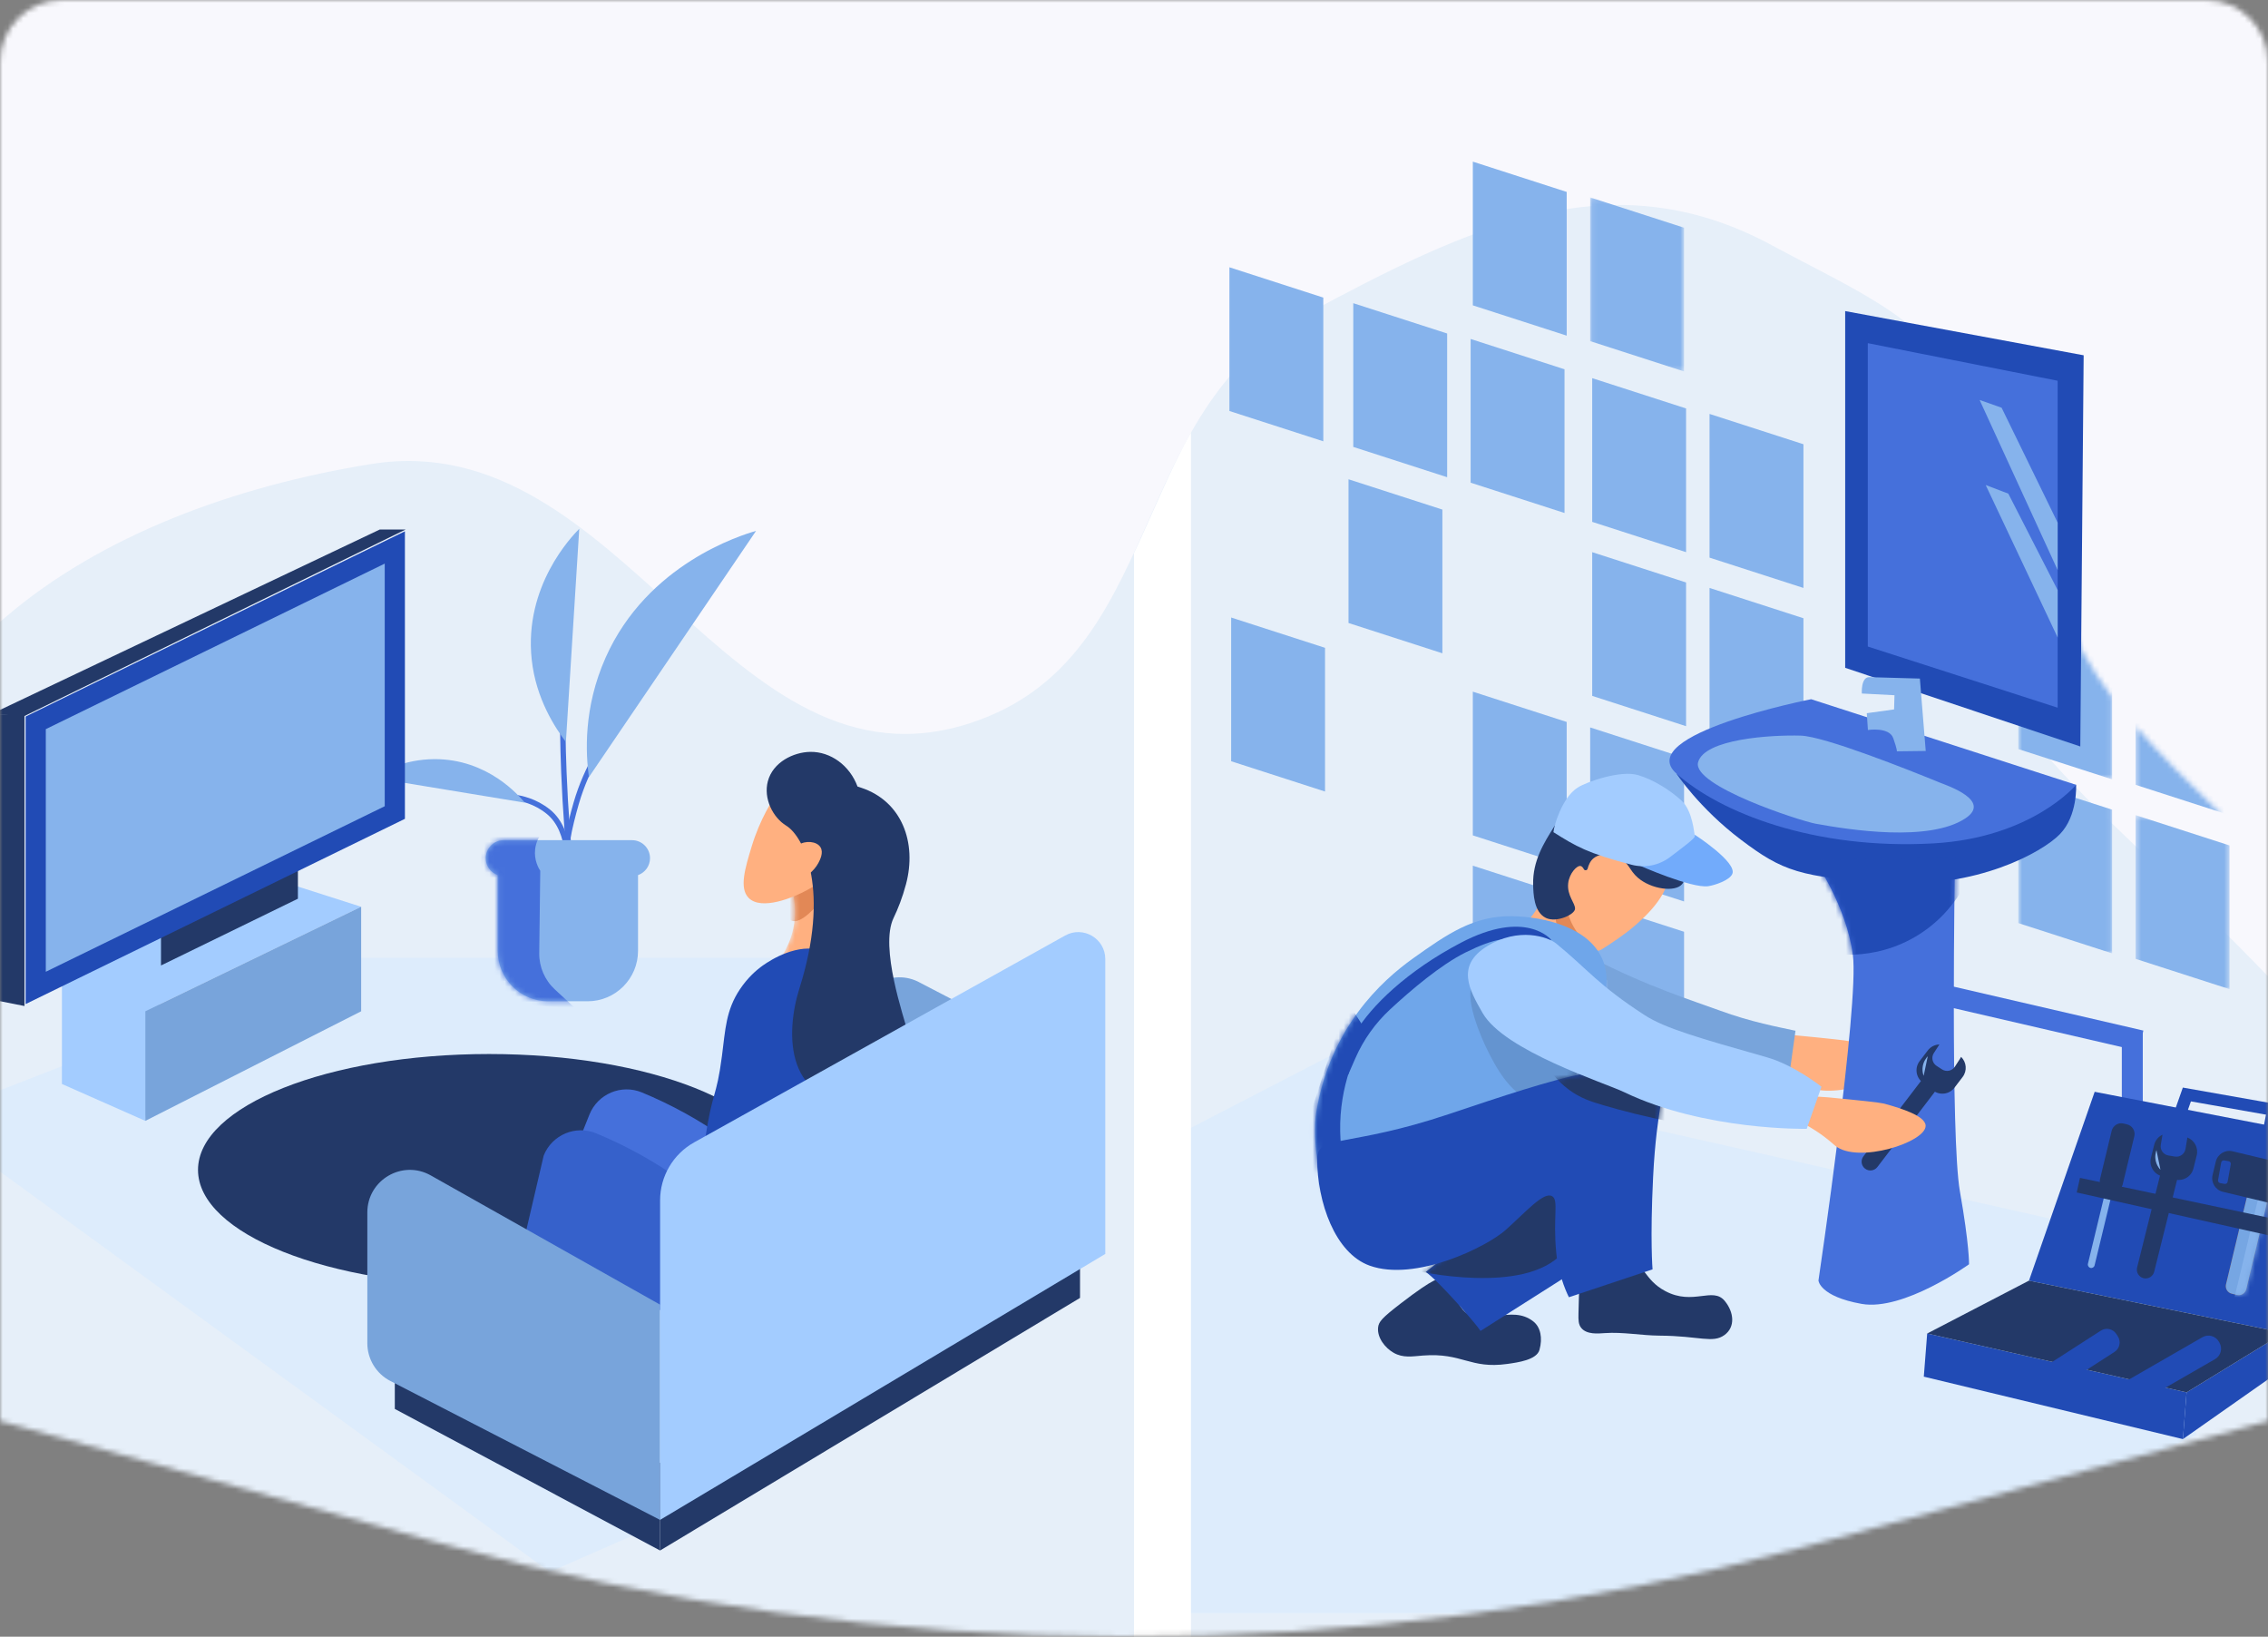
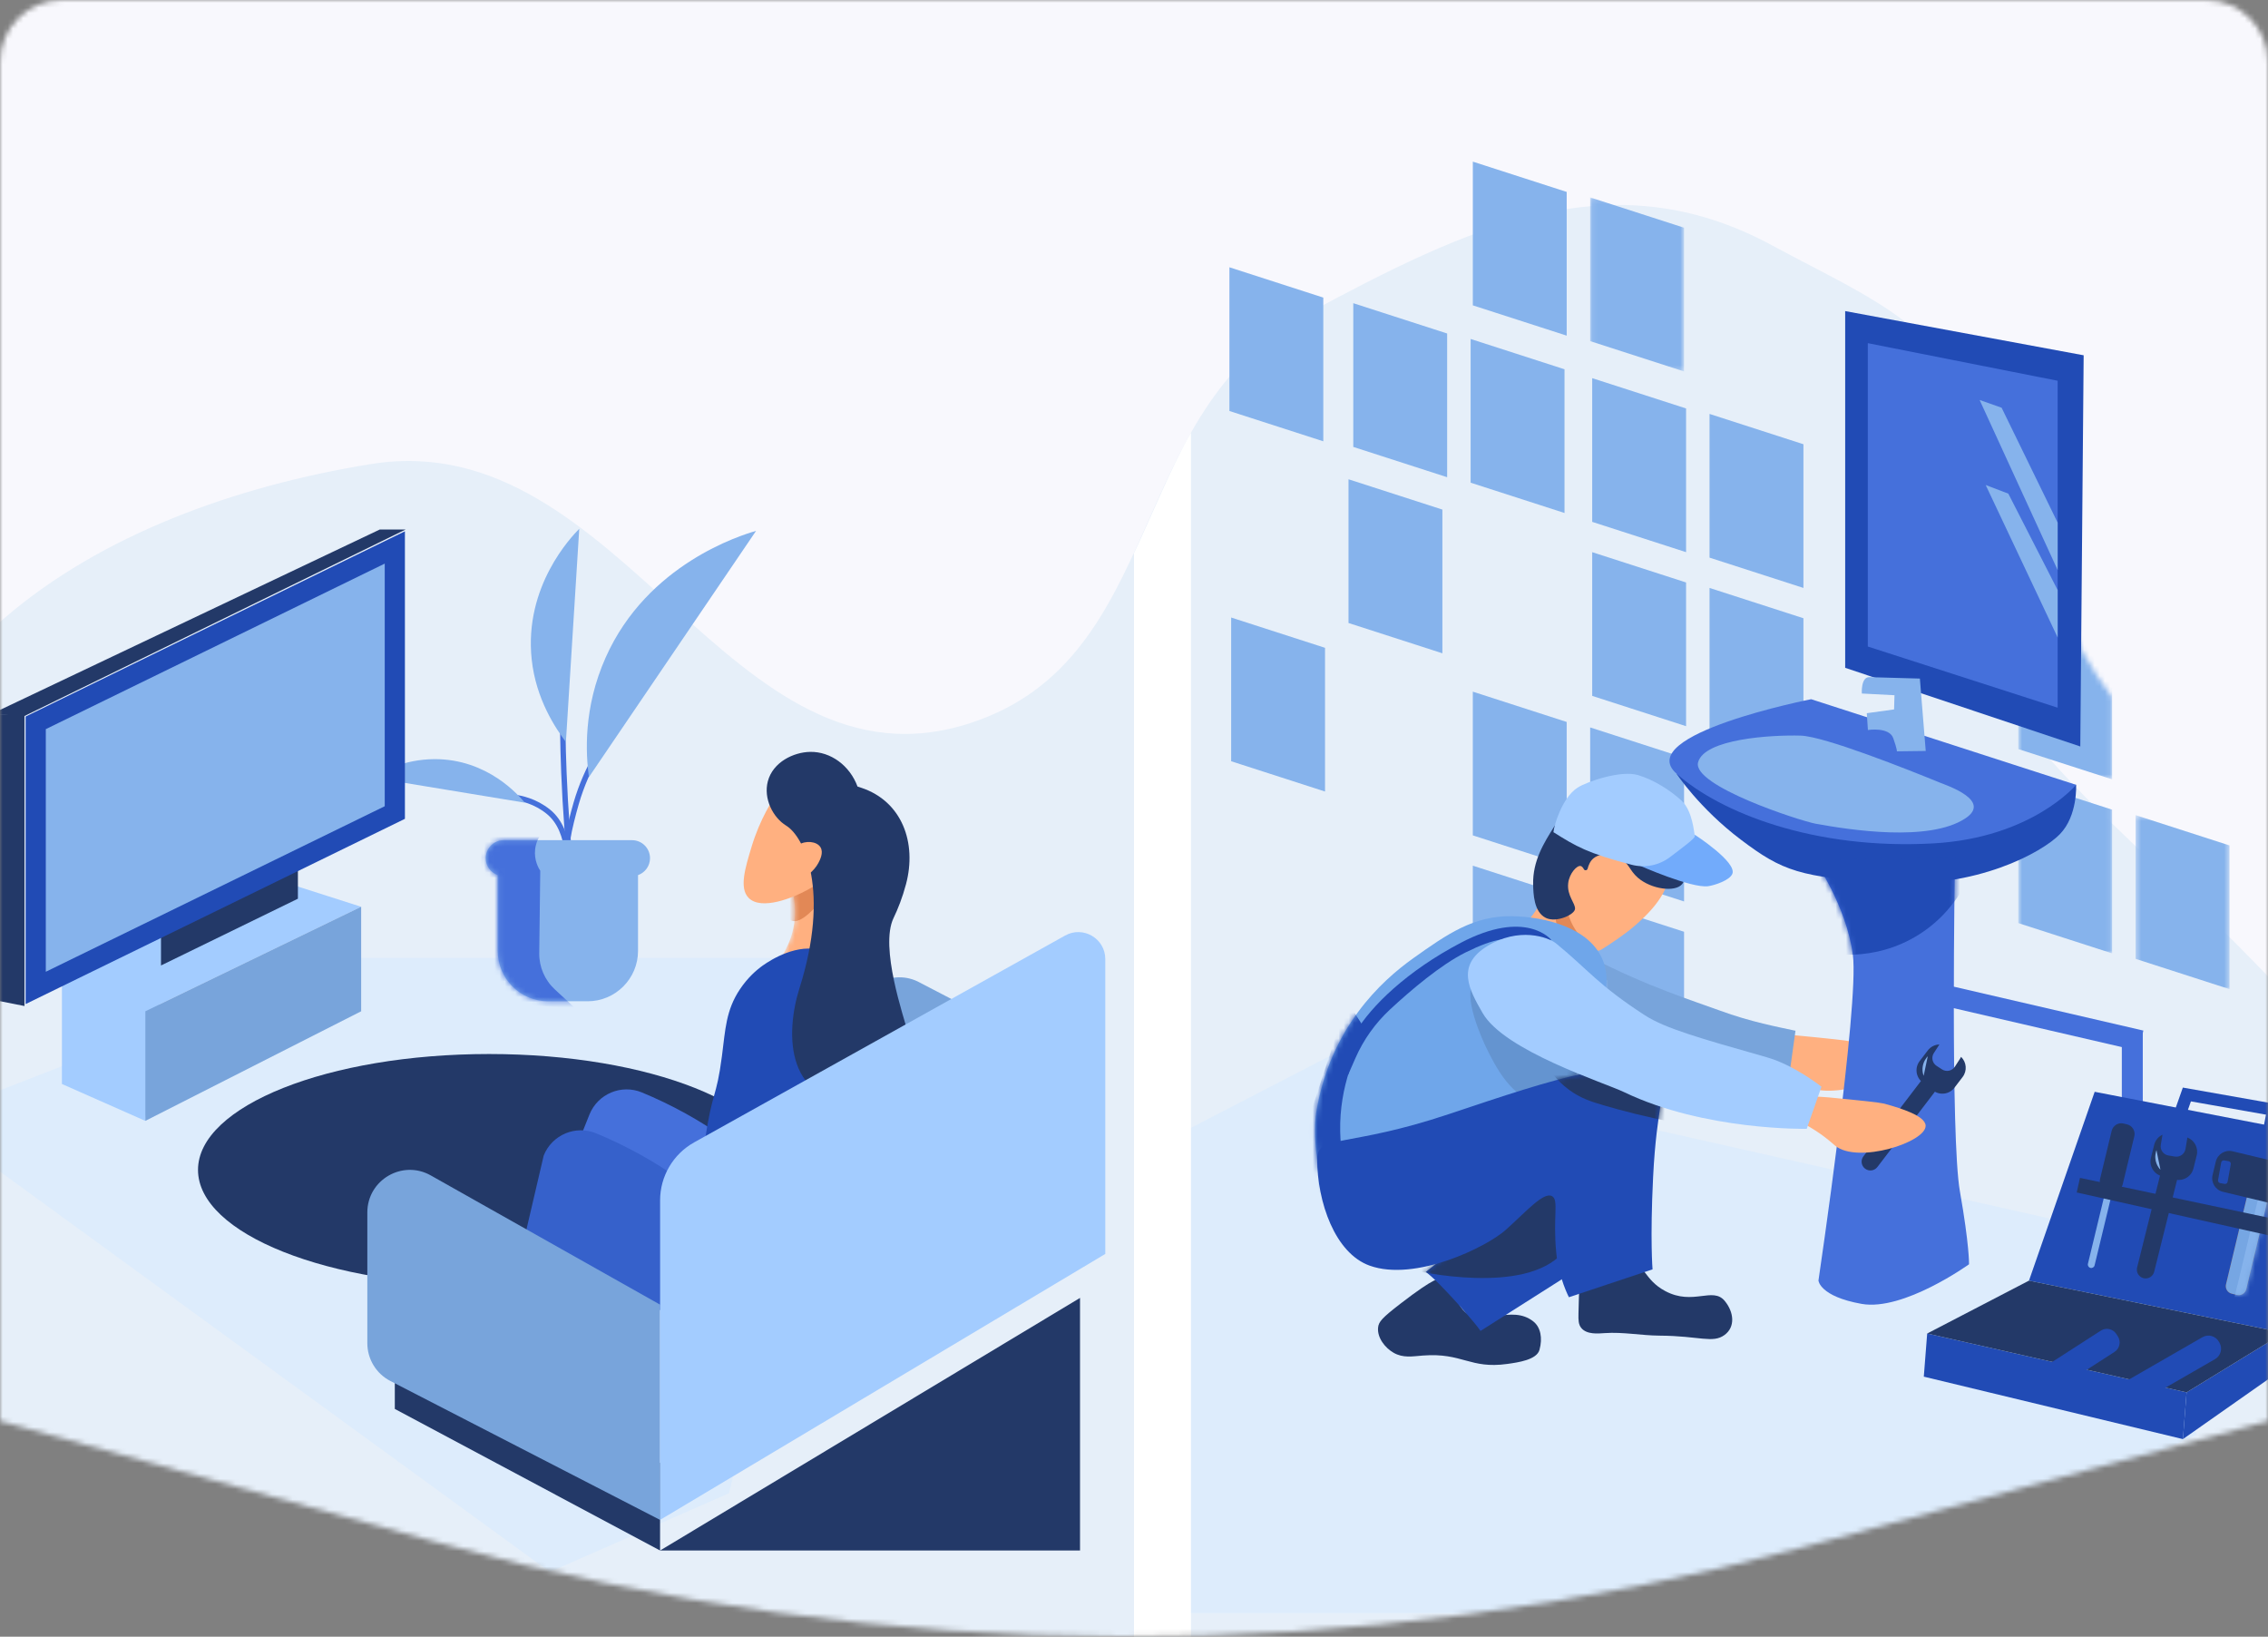
<svg xmlns="http://www.w3.org/2000/svg" width="438" height="316" viewBox="0 0 438 316" fill="none">
  <rect x="0" y="0" width="438" height="316" fill="#808080" stroke="none" />
  <mask id="mask0_1083_48554" style="mask-type:alpha" maskUnits="userSpaceOnUse" x="0" y="0" width="438" height="316">
    <path d="M0 12.016C0 5.38 5.373 0 12 0H426C432.627 0 438 5.38 438 12.016V274.372L348.737 298.584C262.174 322.064 170.898 321.798 84.473 297.814L0 274.372V12.016Z" fill="#F8F8FD" />
  </mask>
  <g mask="url(#mask0_1083_48554)">
    <path d="M0 0H438V274L348.737 298.18C262.174 321.628 170.898 321.362 84.473 297.411L0 274V0Z" fill="#F8F8FD" />
    <path fill-rule="evenodd" clip-rule="evenodd" d="M-25.519 186.157C-31.36 127.73 18.851 98.087 71.679 89.592C120.316 81.771 140.7 154.953 187.499 139.572C225.357 127.129 217.12 79.542 252.225 60.683C283.546 43.857 311.042 30.46 342.294 47.412C365.166 59.818 387.119 66.876 380.97 101.664C374.822 136.451 402.035 150.895 438.301 188.822C474.566 226.748 448.002 268.676 421.818 307.411C377.64 372.763 300.641 335.371 221.768 335.174C144.283 334.982 80.83 361.468 25.306 307.411C-11.479 271.596 -17.641 264.96 -25.519 186.157Z" fill="#E6EFF9" />
    <path fill-rule="evenodd" clip-rule="evenodd" d="M255.557 57.456L237.427 51.605V79.353L255.557 85.203V57.456Z" fill="#86B3EC" />
    <path fill-rule="evenodd" clip-rule="evenodd" d="M302.563 37.057L284.434 31.207V58.955L302.563 64.805V37.057Z" fill="#86B3EC" />
    <mask id="mask1_1083_48554" style="mask-type:alpha" maskUnits="userSpaceOnUse" x="307" y="38" width="19" height="34">
      <path fill-rule="evenodd" clip-rule="evenodd" d="M307.096 38.115H325.226V71.713H307.096V38.115Z" fill="white" />
    </mask>
    <g mask="url(#mask1_1083_48554)">
      <path fill-rule="evenodd" clip-rule="evenodd" d="M325.226 43.966L307.096 38.115V65.863L325.226 71.713V43.966Z" fill="#86B3EC" />
    </g>
    <mask id="mask2_1083_48554" style="mask-type:alpha" maskUnits="userSpaceOnUse" x="389" y="116" width="19" height="35">
      <path fill-rule="evenodd" clip-rule="evenodd" d="M398.497 116.875C400.376 123.126 403.594 128.894 407.899 134.633L407.9 150.473H389.77V116.875L398.497 116.875Z" fill="white" />
    </mask>
    <g mask="url(#mask2_1083_48554)">
      <path fill-rule="evenodd" clip-rule="evenodd" d="M407.899 122.726L389.77 116.875V144.623L407.899 150.473V122.726Z" fill="#86B3EC" />
    </g>
    <mask id="mask3_1083_48554" style="mask-type:alpha" maskUnits="userSpaceOnUse" x="389" y="150" width="19" height="35">
      <path fill-rule="evenodd" clip-rule="evenodd" d="M389.77 150.475H407.899V184.072H389.77V150.475Z" fill="white" />
    </mask>
    <g mask="url(#mask3_1083_48554)">
      <path fill-rule="evenodd" clip-rule="evenodd" d="M407.899 156.325L389.77 150.475V178.222L407.899 184.073V156.325Z" fill="#86B3EC" />
    </g>
    <mask id="mask4_1083_48554" style="mask-type:alpha" maskUnits="userSpaceOnUse" x="412" y="157" width="19" height="34">
      <path fill-rule="evenodd" clip-rule="evenodd" d="M429.136 157.379C429.608 157.833 430.084 158.289 430.564 158.749L430.565 190.979H412.435V157.38L429.136 157.379Z" fill="white" />
    </mask>
    <g mask="url(#mask4_1083_48554)">
      <path fill-rule="evenodd" clip-rule="evenodd" d="M430.565 163.231L412.435 157.381V185.128L430.565 190.979V163.231Z" fill="#86B3EC" />
    </g>
    <mask id="mask5_1083_48554" style="mask-type:alpha" maskUnits="userSpaceOnUse" x="412" y="140" width="18" height="18">
-       <path fill-rule="evenodd" clip-rule="evenodd" d="M412.435 140.238C417.168 145.715 422.807 151.299 429.136 157.379L412.435 157.381L412.435 140.238Z" fill="white" />
-     </mask>
+       </mask>
    <g mask="url(#mask5_1083_48554)">
      <path fill-rule="evenodd" clip-rule="evenodd" d="M430.565 129.634L412.435 123.783V151.531L430.565 157.381V129.634Z" fill="#86B3EC" />
    </g>
    <path fill-rule="evenodd" clip-rule="evenodd" d="M307.488 100.759L325.618 106.609V78.862L307.488 73.012V100.759Z" fill="#86B3EC" />
    <path fill-rule="evenodd" clip-rule="evenodd" d="M307.488 106.609V134.358L325.618 140.207V112.46L307.49 106.609H307.488Z" fill="#86B3EC" />
    <path fill-rule="evenodd" clip-rule="evenodd" d="M330.151 113.516V141.264L348.281 147.113V119.366L330.153 113.516H330.151Z" fill="#86B3EC" />
    <path fill-rule="evenodd" clip-rule="evenodd" d="M330.151 107.666L348.281 113.516V85.769L330.151 79.918V107.666Z" fill="#86B3EC" />
    <path fill-rule="evenodd" clip-rule="evenodd" d="M261.347 58.539V86.287L279.477 92.137V64.389L261.348 58.539H261.347Z" fill="#86B3EC" />
    <path fill-rule="evenodd" clip-rule="evenodd" d="M284.013 65.447V93.195L302.142 99.044V71.298L284.013 65.447Z" fill="#86B3EC" />
    <path fill-rule="evenodd" clip-rule="evenodd" d="M237.762 119.227V146.974L255.891 152.824V125.077L237.763 119.227H237.762Z" fill="#86B3EC" />
    <path fill-rule="evenodd" clip-rule="evenodd" d="M260.426 92.535V120.283L278.556 126.133V98.386L260.426 92.535Z" fill="#86B3EC" />
    <path fill-rule="evenodd" clip-rule="evenodd" d="M284.432 133.541V161.289L302.56 167.139H302.561V139.391L284.432 133.541Z" fill="#86B3EC" />
    <path fill-rule="evenodd" clip-rule="evenodd" d="M284.432 194.886L302.561 200.737V172.989L284.432 167.139V194.886Z" fill="#86B3EC" />
    <path fill-rule="evenodd" clip-rule="evenodd" d="M307.099 201.794L325.229 207.644V179.897L307.099 174.047V201.794Z" fill="#86B3EC" />
    <path fill-rule="evenodd" clip-rule="evenodd" d="M307.099 140.449V168.197L325.229 174.047V146.3L307.099 140.449Z" fill="#86B3EC" />
    <path fill-rule="evenodd" clip-rule="evenodd" d="M401.75 144.125L356.344 128.938V60.062L402.4 68.597L401.75 144.125Z" fill="#214BB5" />
    <path fill-rule="evenodd" clip-rule="evenodd" d="M397.379 136.637L360.712 124.827V66.256L397.379 73.513V136.637Z" fill="#4570DB" />
    <path fill-rule="evenodd" clip-rule="evenodd" d="M386.555 78.72L397.379 100.912V110.065L382.306 77.223L386.555 78.72Z" fill="#86B3EC" />
    <path fill-rule="evenodd" clip-rule="evenodd" d="M387.851 95.309L397.38 113.931V123.083L383.479 93.643L387.851 95.309Z" fill="#86B3EC" />
    <path fill-rule="evenodd" clip-rule="evenodd" d="M65.69 184.932L-14.051 215.978L106.194 303.493L140.791 288.304L165.496 184.932H65.69Z" fill="#DDECFC" />
    <path d="M99.257 153.936C100.62 154.109 103.346 154.655 105.901 156.722C110.605 160.526 109.649 168.667 109.667 169.583" stroke="#4570DB" stroke-width="1.045" />
    <path d="M110.403 169.583C109.716 163.188 109.189 156.389 108.903 149.22C108.677 143.558 108.617 138.122 108.689 132.93" stroke="#4570DB" stroke-width="1.045" />
    <path d="M115.118 146.008C113.768 148.385 112.331 151.443 111.26 155.144C110.684 157.137 109.917 160.127 109.668 161.814" stroke="#4570DB" stroke-width="1.045" />
    <path fill-rule="evenodd" clip-rule="evenodd" d="M125.533 165.695C125.533 163.773 123.975 162.215 122.052 162.215H97.288C95.366 162.215 93.808 163.773 93.808 165.695C93.808 167.206 94.776 168.479 96.12 168.96V183.573C96.12 188.957 100.485 193.321 105.868 193.321H113.472C118.855 193.321 123.219 188.957 123.219 183.573V168.96C124.564 168.479 125.533 167.206 125.533 165.695" fill="#86B3EC" />
    <path fill-rule="evenodd" clip-rule="evenodd" d="M71.799 150.106C73.845 148.852 78.149 146.613 83.818 146.569C94.252 146.488 100.359 153.781 101.346 154.973" fill="#86B3EC" />
    <path fill-rule="evenodd" clip-rule="evenodd" d="M113.733 150.034C113.13 145.579 112.594 136.746 116.974 126.927C125.033 108.854 143.134 103.324 146.014 102.496" fill="#86B3EC" />
    <path fill-rule="evenodd" clip-rule="evenodd" d="M109.287 143.259C107.314 140.647 103.499 134.996 102.681 127.316C101.174 113.182 110.383 103.591 111.866 102.098" fill="#86B3EC" />
    <mask id="mask6_1083_48554" style="mask-type:alpha" maskUnits="userSpaceOnUse" x="93" y="162" width="33" height="32">
      <path fill-rule="evenodd" clip-rule="evenodd" d="M97.284 162.213C95.361 162.213 93.804 163.771 93.804 165.693V165.693C93.804 167.204 94.772 168.477 96.117 168.958V168.958V183.57C96.117 188.954 100.481 193.318 105.865 193.318V193.318H113.468C118.852 193.318 123.216 188.954 123.216 183.57V183.57V168.958C124.56 168.477 125.529 167.204 125.529 165.693V165.693C125.529 163.771 123.97 162.213 122.048 162.213V162.213H97.284Z" fill="white" />
    </mask>
    <g mask="url(#mask6_1083_48554)">
      <path fill-rule="evenodd" clip-rule="evenodd" d="M104.501 161.02C104.148 161.509 103.506 162.54 103.344 163.995C103.111 166.09 104.03 167.651 104.336 168.126L104.139 184.027C104.106 186.685 105.202 189.232 107.155 191.035L111.11 194.688L91.984 193.32L93.099 160.359L104.501 161.02Z" fill="#4570DB" />
    </g>
    <path fill-rule="evenodd" clip-rule="evenodd" d="M256.703 203.938L224.45 220.621L228.525 311.432H348.281L424.242 276.997L409.767 238.403L256.706 203.938H256.703Z" fill="#DDECFC" />
    <path fill-rule="evenodd" clip-rule="evenodd" d="M340.81 204.351C342.043 204.933 343.872 205.9 345.89 207.399C347.116 208.309 347.774 208.942 348.126 209.228C352.508 212.799 365.69 208.567 365.603 205.367C365.55 203.421 360.595 201.975 358.287 201.302C357.033 200.936 356.396 200.864 350.768 200.286C344.855 199.679 341.881 199.397 341.013 200.489C340.616 200.989 340.133 202.041 340.81 204.351" fill="#FFB080" />
    <path fill-rule="evenodd" clip-rule="evenodd" d="M307.089 184.771C318.144 190.504 327.23 193.302 332.084 195.092C338.143 197.326 343.564 198.315 346.749 199.01L345.311 209.33L313.655 199.227L307.089 184.771Z" fill="#78A4DB" />
    <mask id="mask7_1083_48554" style="mask-type:alpha" maskUnits="userSpaceOnUse" x="275" y="189" width="17" height="25">
      <path fill-rule="evenodd" clip-rule="evenodd" d="M275.431 189.221H291.086V213.181H275.431V189.221Z" fill="white" />
    </mask>
    <g mask="url(#mask7_1083_48554)">
      <path fill-rule="evenodd" clip-rule="evenodd" d="M275.431 213.182H291.086V189.221H275.431V213.182Z" fill="#86B3EC" />
    </g>
    <mask id="mask8_1083_48554" style="mask-type:alpha" maskUnits="userSpaceOnUse" x="294" y="189" width="17" height="25">
      <path fill-rule="evenodd" clip-rule="evenodd" d="M294.832 189.221H310.487V213.181H294.832V189.221Z" fill="white" />
    </mask>
    <g mask="url(#mask8_1083_48554)">
      <path fill-rule="evenodd" clip-rule="evenodd" d="M294.832 213.182H310.488V189.221H294.832V213.182Z" fill="#86B3EC" />
    </g>
    <path fill-rule="evenodd" clip-rule="evenodd" d="M200.701 201.706L177.741 189.763C172.265 186.678 165.494 190.635 165.494 196.921V222.155C165.494 225.232 167.213 228.05 169.948 229.458L200.701 243.266V201.706Z" fill="#78A4DB" />
    <path fill-rule="evenodd" clip-rule="evenodd" d="M28.072 216.414L11.959 209.288V184.934L31.093 190.747L28.072 216.414Z" fill="#A3CCFF" />
    <path fill-rule="evenodd" clip-rule="evenodd" d="M6.895 185.563L47.124 167.842L69.746 175.073L28.071 195.254L6.895 185.563Z" fill="#A3CCFF" />
    <path fill-rule="evenodd" clip-rule="evenodd" d="M57.532 173.516L31.092 186.407V166.527H57.532V173.516Z" fill="#233968" />
    <path fill-rule="evenodd" clip-rule="evenodd" d="M76.247 272.024L127.475 299.363V282.446L76.247 256.279V272.024Z" fill="#233968" />
-     <path fill-rule="evenodd" clip-rule="evenodd" d="M127.475 299.363L208.577 250.59V233.674L127.475 282.447V299.363Z" fill="#233968" />
+     <path fill-rule="evenodd" clip-rule="evenodd" d="M127.475 299.363L208.577 250.59V233.674V299.363Z" fill="#233968" />
    <path fill-rule="evenodd" clip-rule="evenodd" d="M150.658 225.873C150.658 238.229 125.493 248.245 94.449 248.245C63.406 248.245 38.24 238.229 38.24 225.873C38.24 213.518 63.406 203.502 94.449 203.502C125.493 203.502 150.658 213.518 150.658 225.873" fill="#233968" />
    <path fill-rule="evenodd" clip-rule="evenodd" d="M142.757 221.781C138.976 218.873 134.112 215.65 128.131 212.78C126.708 212.098 125.314 211.48 123.957 210.918C119.979 209.275 115.428 211.207 113.828 215.203L110.41 223.75L143.61 249.347L142.757 221.781Z" fill="#4570DB" />
    <path fill-rule="evenodd" clip-rule="evenodd" d="M133.931 229.678C130.15 226.769 125.286 223.546 119.305 220.677C117.882 219.994 116.489 219.376 115.131 218.815C111.153 217.171 106.601 219.103 105.003 223.099L101.584 237.736L134.784 257.243L133.931 229.678Z" fill="#3661CB" />
    <path fill-rule="evenodd" clip-rule="evenodd" d="M377.533 166.878C377.533 166.878 376.659 219.602 378.5 230.021C380.341 240.439 380.263 244.096 380.263 244.096C380.263 244.096 367.619 253.193 359.511 251.744C351.403 250.296 351.184 247.241 351.184 247.241C351.184 247.241 359.087 193.956 357.831 184.39C356.577 174.826 350.419 166.115 350.419 166.115L377.533 166.878Z" fill="#4570DB" />
    <path fill-rule="evenodd" clip-rule="evenodd" d="M400.944 151.529C400.944 151.529 401.274 157.483 397.82 161.045C394.366 164.607 381.67 171.567 364.626 170.477C347.583 169.388 344.262 168.209 336.201 162.121C328.14 156.035 323.755 149.355 323.755 149.355L400.944 151.529Z" fill="#214BB5" />
    <mask id="mask9_1083_48554" style="mask-type:alpha" maskUnits="userSpaceOnUse" x="350" y="166" width="31" height="86">
      <path fill-rule="evenodd" clip-rule="evenodd" d="M357.833 184.389C359.089 193.954 351.186 247.239 351.186 247.239V247.239C351.186 247.239 351.405 250.295 359.513 251.743V251.743C367.621 253.191 380.265 244.094 380.265 244.094V244.094C380.265 244.094 380.343 240.438 378.501 230.019V230.019C376.66 219.601 377.535 166.877 377.535 166.877V166.877L350.421 166.113C350.421 166.113 356.579 174.824 357.833 184.389V184.389Z" fill="white" />
    </mask>
    <g mask="url(#mask9_1083_48554)">
      <path fill-rule="evenodd" clip-rule="evenodd" d="M381.694 165.535C381.244 167.129 378.476 176.364 368.898 181.411C360.08 186.058 351.668 183.899 349.863 183.391L349.208 166.04L381.694 165.535Z" fill="#214BB5" />
    </g>
    <path fill-rule="evenodd" clip-rule="evenodd" d="M400.945 151.532L349.771 134.998C349.771 134.998 315.279 141.802 323.756 149.358C332.233 156.915 350.411 164.121 373.379 162.834C392.408 161.767 400.945 151.532 400.945 151.532" fill="#4570DB" />
    <path fill-rule="evenodd" clip-rule="evenodd" d="M374.669 151.116C368.538 148.609 352.345 142.158 347.744 142.029C342.032 141.868 329.125 142.66 327.934 147.188C326.742 151.716 347.622 158.481 350.619 159.032C357.155 160.232 372.547 162.622 379.537 158.017C384.78 154.563 375.89 151.616 374.669 151.116" fill="#86B3EC" />
    <path fill-rule="evenodd" clip-rule="evenodd" d="M371.901 144.994L370.769 131.013C370.769 131.013 362.696 130.786 361.021 130.739C359.345 130.692 359.56 133.899 359.56 133.899L365.866 134.229L365.789 136.971L360.52 137.7L360.733 140.945C360.733 140.945 364.846 140.299 365.633 142.531C366.418 144.764 366.331 145.063 366.331 145.063L371.901 144.994Z" fill="#86B3EC" />
    <mask id="mask10_1083_48554" style="mask-type:alpha" maskUnits="userSpaceOnUse" x="150" y="166" width="16" height="22">
      <path fill-rule="evenodd" clip-rule="evenodd" d="M153.639 169.954C152.493 172.151 153.833 173.423 153.482 177.402V177.402C152.985 183.041 149.881 185.19 150.845 186.433V186.433C152.24 188.23 160.914 186.539 164.104 180.505V180.505C166.713 175.573 165.534 167.974 161.564 166.504V166.504C161.056 166.317 160.504 166.229 159.933 166.229V166.229C157.517 166.229 154.766 167.795 153.639 169.954" fill="white" />
    </mask>
    <g mask="url(#mask10_1083_48554)">
      <path fill-rule="evenodd" clip-rule="evenodd" d="M153.639 169.954C152.493 172.151 153.833 173.423 153.482 177.402C152.985 183.041 149.881 185.19 150.845 186.432C152.24 188.229 160.914 186.539 164.105 180.505C166.713 175.572 165.534 167.974 161.564 166.504C158.91 165.521 155.032 167.284 153.639 169.954" fill="#FFB080" />
    </g>
    <mask id="mask11_1083_48554" style="mask-type:alpha" maskUnits="userSpaceOnUse" x="150" y="166" width="16" height="22">
      <path fill-rule="evenodd" clip-rule="evenodd" d="M153.639 169.954C152.493 172.151 153.833 173.423 153.482 177.402V177.402C152.985 183.041 149.881 185.19 150.845 186.433V186.433C152.24 188.23 160.914 186.539 164.104 180.505V180.505C166.713 175.573 165.534 167.974 161.564 166.504V166.504C161.056 166.317 160.504 166.229 159.933 166.229V166.229C157.517 166.229 154.766 167.795 153.639 169.954" fill="white" />
    </mask>
    <g mask="url(#mask11_1083_48554)">
      <path fill-rule="evenodd" clip-rule="evenodd" d="M152.82 177.735C154.694 178.597 157.889 174.706 158.403 174.081C159.429 172.832 160.95 170.979 160.377 169.95C159.565 168.492 154.387 168.406 152.376 171.361C150.891 173.541 151.348 177.059 152.82 177.735" fill="#E28856" />
    </g>
    <path fill-rule="evenodd" clip-rule="evenodd" d="M150.778 152.107C149.119 154.412 146.742 158.232 145.163 163.438C143.891 167.632 142.726 171.473 144.573 173.354C147.031 175.856 153.26 173.306 155.984 171.787C157.992 170.665 160.768 169.114 161.563 166.498C162.849 162.263 158.692 156.052 150.778 152.107" fill="#FFB080" />
    <path fill-rule="evenodd" clip-rule="evenodd" d="M156.992 183.168C152.209 182.775 147.575 186.206 146.909 186.71C146.153 187.284 144.446 188.678 142.892 191.007C140.186 195.064 140.09 198.744 139.421 203.903C138.34 212.233 137.59 210.35 136.106 220.403C134.804 229.23 134.181 233.699 135.576 236.442C139.367 243.893 159.162 252.12 160.628 252.187C182.187 253.177 176.206 241.873 175.57 232.841C175.465 231.358 174.975 230.003 174.266 221.665C173.015 206.942 172.318 199.46 168.83 193.526C166.793 190.06 163.035 183.665 156.992 183.168" fill="#214BB5" />
    <path fill-rule="evenodd" clip-rule="evenodd" d="M165.605 151.856C164.099 147.783 160.408 145.109 156.487 145.167C153.24 145.215 149.278 147.146 148.292 150.826C147.395 154.175 149.266 157.837 151.825 159.407C155.391 161.595 160.309 172.12 154.4 190.781C151.63 199.531 151.464 213.965 167.612 212.798C171.264 212.535 177.013 205.891 175.324 199.329C174.582 196.445 169.859 182.876 172.558 177.259C173.418 175.47 174.277 173.306 174.967 170.721C177.101 162.722 174.201 154.716 166.345 152.102L165.605 151.856Z" fill="#233968" />
    <path fill-rule="evenodd" clip-rule="evenodd" d="M154.243 163.123C155.492 162.254 157.72 162.388 158.454 163.58C159.102 164.63 158.331 166.081 158.046 166.619C157.194 168.224 155.261 169.833 154.139 169.343C152.714 168.721 152.194 164.549 154.243 163.123" fill="#FFB080" />
    <path fill-rule="evenodd" clip-rule="evenodd" d="M127.475 251.894L83.186 226.939C77.709 223.854 70.939 227.811 70.939 234.096V259.331C70.939 262.407 72.657 265.226 75.392 266.634L127.475 293.453V251.894Z" fill="#78A4DB" />
    <path fill-rule="evenodd" clip-rule="evenodd" d="M127.478 293.45L213.455 242.101V185.179C213.455 181.202 209.178 178.689 205.703 180.626L134.06 220.558C129.997 222.824 127.478 227.112 127.478 231.765V293.45Z" fill="#A3CCFF" />
    <path fill-rule="evenodd" clip-rule="evenodd" d="M76.249 156.877L6.897 190.74V139.56L76.249 105.697V156.877Z" fill="#86B3EC" />
    <path fill-rule="evenodd" clip-rule="evenodd" d="M76.249 156.877L6.897 190.74V139.56L76.249 105.697V156.877Z" stroke="#214BB5" stroke-width="3.897" />
    <path fill-rule="evenodd" clip-rule="evenodd" d="M-1.535 192.994L4.728 194.236V138.091L-1.605 137.83L-1.535 192.994Z" fill="#233968" />
    <path fill-rule="evenodd" clip-rule="evenodd" d="M-1.605 137.83L73.355 102.23H78.345L4.658 138.278L-1.605 137.83Z" fill="#233968" />
    <path fill-rule="evenodd" clip-rule="evenodd" d="M69.748 175.068L28.073 195.25V216.406L69.748 195.25V175.068Z" fill="#78A4DB" />
    <path fill-rule="evenodd" clip-rule="evenodd" d="M413.017 202.918L359.317 190.483L360.23 186.541L413.93 198.976L413.017 202.918Z" fill="#4570DB" />
    <path fill-rule="evenodd" clip-rule="evenodd" d="M409.77 215.015H413.816V199.062H409.77V215.015Z" fill="#4570DB" />
    <path fill-rule="evenodd" clip-rule="evenodd" d="M360.185 225.636V225.636C360.93 226.206 361.996 226.064 362.566 225.318L374.198 210.093C374.768 209.348 374.626 208.282 373.88 207.713C373.135 207.142 372.069 207.285 371.5 208.031L359.866 223.256C359.297 224.001 359.44 225.067 360.185 225.636" fill="#233968" />
    <path fill-rule="evenodd" clip-rule="evenodd" d="M374.545 201.658C374.536 201.671 374.525 201.681 374.516 201.694L373.468 203.318C372.931 204.147 373.17 205.255 374 205.792L375.057 206.475C375.888 207.011 376.996 206.773 377.532 205.943L378.58 204.321C378.637 204.233 378.681 204.141 378.72 204.048C379.786 205.067 379.938 206.746 379.022 207.944L377.446 210.007C376.463 211.294 374.623 211.539 373.336 210.556L371.274 208.98C369.987 207.998 369.741 206.157 370.725 204.87L372.3 202.808C372.859 202.078 373.693 201.684 374.545 201.658" fill="#233968" />
    <path fill-rule="evenodd" clip-rule="evenodd" d="M372.294 203.934C372.048 204.2 371.347 205.03 371.28 206.269C371.246 206.885 371.381 207.389 371.499 207.712" fill="#86B3EC" />
    <path fill-rule="evenodd" clip-rule="evenodd" d="M305.602 245.802C305.001 246.682 304.947 248.996 304.838 253.623C304.809 254.887 304.821 255.713 305.384 256.4C306.444 257.693 308.628 257.478 309.916 257.387C313.434 257.139 316.959 257.852 320.486 257.875C328.297 257.927 330.758 259.427 333.053 257.742C335.153 256.197 334.873 253.362 333.096 251.189C330.776 248.35 326.996 252.148 321.599 249.271C317.447 247.058 317.802 244.012 314.035 243.087C311.124 242.372 307.31 243.306 305.602 245.802" fill="#233968" />
    <path fill-rule="evenodd" clip-rule="evenodd" d="M278.876 246.813C278.173 246.615 277.078 246.601 270.476 251.691C266.879 254.464 266.257 255.199 266.141 256.297C265.932 258.279 267.498 260.242 269.121 261.175C270.985 262.245 272.776 261.872 274.812 261.717C282.439 261.136 283.861 264.345 291.07 263.343C293.163 263.052 296.769 262.55 297.303 260.633C297.948 258.316 297.504 256.237 296.132 255.145C291.867 251.75 286.251 256.331 282.887 253.254C280.646 251.204 280.672 247.319 278.876 246.813" fill="#233968" />
    <path fill-rule="evenodd" clip-rule="evenodd" d="M275.351 245.587C277.815 247.285 285.241 255.798 285.918 256.968L310.534 241.343L305.136 221.777L275.351 245.587Z" fill="#214BB5" />
    <path fill-rule="evenodd" clip-rule="evenodd" d="M289.425 182.324C291.572 181.169 292.936 180.54 295.55 177.232C296.547 175.97 297.321 174.731 297.923 173.6L306.574 177.944C306.574 177.944 301.012 186.728 301.154 189.201C301.17 189.465 300.294 189.036 300.065 189.057C298.143 189.225 289.425 182.324 289.425 182.324" fill="#FFB080" />
    <mask id="mask12_1083_48554" style="mask-type:alpha" maskUnits="userSpaceOnUse" x="289" y="173" width="18" height="17">
      <path fill-rule="evenodd" clip-rule="evenodd" d="M295.551 177.232C292.937 180.54 291.573 181.169 289.426 182.324V182.324C289.426 182.324 301.299 191.674 301.156 189.201V189.201C301.013 186.728 306.575 177.944 306.575 177.944V177.944L297.924 173.6C297.322 174.73 296.548 175.97 295.551 177.232" fill="white" />
    </mask>
    <g mask="url(#mask12_1083_48554)">
      <path fill-rule="evenodd" clip-rule="evenodd" d="M300.213 172.761C299.653 173.035 300.009 175.112 300.743 179.256C301.681 184.55 302.236 185.389 303.048 185.733C304.117 186.185 305.595 185.763 306.329 184.883C307.872 183.034 305.904 179.423 305.021 177.803C303.64 175.268 301.161 172.297 300.213 172.761" fill="#E28856" />
    </g>
    <path fill-rule="evenodd" clip-rule="evenodd" d="M302.721 175.419C302.953 178.597 305.747 181.66 307.267 183.105C307.824 183.634 308.665 183.715 309.314 183.306C310.846 182.343 313.685 180.489 315.619 178.814C317.712 176.999 323.379 172.087 322.39 166.476C321.77 162.959 318.663 159.9 315.297 159.051C307.479 157.079 298.805 167.171 300.087 172.066C300.314 172.933 302.469 171.979 302.721 175.419" fill="#FFB080" />
    <path fill-rule="evenodd" clip-rule="evenodd" d="M304.169 175.5C304.065 176.609 300.545 178.201 298.538 177.222C296.206 176.084 296.123 172.539 296.082 170.767C295.976 166.229 298.179 162.721 300.084 159.69C301.952 156.716 302.886 155.229 304.292 154.458C309.346 151.688 317.261 155.093 321.363 159.96C323.913 162.986 326.455 168.864 324.829 170.73C323.453 172.309 318.892 171.695 316.303 169.46C314.597 167.987 314.655 166.595 312.672 165.643C312.246 165.438 309.577 164.221 307.737 165.721C307.117 166.226 306.782 167.014 306.601 167.724C306.514 168.066 306.049 168.139 305.883 167.827C305.717 167.514 305.511 167.261 305.266 167.204C304.524 167.029 303.054 168.676 302.85 170.533C302.584 172.962 304.273 174.4 304.169 175.5" fill="#233968" />
    <path fill-rule="evenodd" clip-rule="evenodd" d="M292.014 176.894C284.643 176.774 279.533 180.305 272.911 185.023C266.679 189.463 256.94 198.445 254.214 214.656C253.35 219.794 254.652 231.252 258.685 233.189C261.475 234.529 259.295 230.324 263.969 227.296C281.814 215.734 286.347 220.209 296.892 211.037C298.938 209.256 313.459 195.706 309.612 185.573C307.139 179.059 298.248 176.994 292.014 176.894" fill="#6FA6EA" />
    <path fill-rule="evenodd" clip-rule="evenodd" d="M347.088 216.321C348.321 216.904 350.15 217.871 352.169 219.369C353.394 220.279 354.053 220.913 354.404 221.198C358.786 224.77 371.969 220.538 371.882 217.338C371.829 215.391 366.874 213.946 364.565 213.273C363.312 212.907 362.675 212.835 357.046 212.257C351.133 211.65 348.159 211.368 347.292 212.46C346.894 212.959 346.412 214.011 347.088 216.321" fill="#FFB080" />
    <path fill-rule="evenodd" clip-rule="evenodd" d="M299.558 181.442C299.558 181.442 294.724 175.404 282.109 182.028C271.756 187.464 264.793 194.216 261.734 199.385C258.674 204.554 260.347 207.525 260.347 207.525L261.749 204.323C263.315 200.744 265.606 197.533 268.471 194.878C272.402 191.234 278.221 186.268 283.073 183.871C288.695 181.094 291.744 180.659 294.589 182.028C297.434 183.397 299.558 181.442 299.558 181.442" fill="#214BB5" />
    <mask id="mask13_1083_48554" style="mask-type:alpha" maskUnits="userSpaceOnUse" x="253" y="176" width="58" height="58">
      <path fill-rule="evenodd" clip-rule="evenodd" d="M272.912 185.021C266.68 189.461 256.941 198.443 254.215 214.655V214.655C253.351 219.792 254.653 231.25 258.686 233.187V233.187C261.476 234.528 259.296 230.322 263.97 227.293V227.293C281.816 215.732 286.348 220.208 296.893 211.035V211.035C298.94 209.255 313.46 195.704 309.614 185.571V185.571C307.14 179.057 298.25 176.993 292.015 176.892V176.892C291.894 176.89 291.773 176.889 291.653 176.889V176.889C284.475 176.889 279.425 180.38 272.912 185.021V185.021Z" fill="white" />
    </mask>
    <g mask="url(#mask13_1083_48554)">
      <path fill-rule="evenodd" clip-rule="evenodd" d="M260.176 227.429C259.484 225.006 258.893 221.981 258.821 218.488C258.638 209.552 261.951 202.702 263.969 199.248L260.176 193.373L250.963 221.407L253.961 234.475L260.176 227.429Z" fill="#214BB5" />
    </g>
    <path fill-rule="evenodd" clip-rule="evenodd" d="M284.904 189.393C281.98 191.757 286.672 201.548 287.038 202.298C288.549 205.397 292.173 212.828 297.504 212.562C301.238 212.374 304.933 208.454 305.328 204.635C306.265 195.583 288.746 186.285 284.904 189.393" fill="#6494D0" />
    <mask id="mask14_1083_48554" style="mask-type:alpha" maskUnits="userSpaceOnUse" x="275" y="221" width="36" height="36">
      <path fill-rule="evenodd" clip-rule="evenodd" d="M275.351 245.586C277.815 247.284 285.24 255.798 285.918 256.967V256.967L310.534 241.342L305.135 221.777L275.351 245.586Z" fill="white" />
    </mask>
    <g mask="url(#mask14_1083_48554)">
      <path fill-rule="evenodd" clip-rule="evenodd" d="M271.395 244.938C271.395 244.938 291.412 249.951 300.236 243.312C309.059 236.673 298.898 229.492 298.898 229.492L271.395 244.938Z" fill="#233968" />
    </g>
    <path fill-rule="evenodd" clip-rule="evenodd" d="M254.372 223.688C254.372 219.081 260.527 221.562 279.823 215.098C300.777 208.079 315.43 203.171 320.062 209.001C321.972 211.405 319.963 212.844 319.249 227.292C318.654 239.344 319.143 245.082 319.143 245.082L302.991 250.461C302.991 250.461 301.028 246.732 300.553 241.925C299.863 234.96 301.081 231.701 299.74 230.95C298.099 230.032 294.669 234.002 290.798 237.454C287.042 240.802 273.317 247.513 264.514 244.363C257.833 241.974 254.372 232.125 254.372 223.688" fill="#214BB5" />
    <path fill-rule="evenodd" clip-rule="evenodd" d="M422.277 268.83L421.571 277.855L371.529 265.795L372.181 257.465L422.277 268.83Z" fill="#214BB5" />
    <path fill-rule="evenodd" clip-rule="evenodd" d="M422.276 268.827L441.042 257.334L440.475 264.585L421.57 277.852L422.276 268.827Z" fill="#214BB5" />
    <path fill-rule="evenodd" clip-rule="evenodd" d="M441.044 257.341L452.125 220.015L404.527 210.797L391.84 247.258L441.044 257.341Z" fill="#214BB5" />
    <path fill-rule="evenodd" clip-rule="evenodd" d="M391.838 247.256L372.18 257.467L422.276 268.832L441.041 257.339L391.838 247.256Z" fill="#233968" />
    <path fill-rule="evenodd" clip-rule="evenodd" d="M435.688 230.184L436.683 230.422C437.488 230.615 437.985 231.425 437.792 232.231L433.8 248.912C433.607 249.718 432.798 250.215 431.992 250.021L430.997 249.783C430.191 249.591 429.694 248.781 429.887 247.975L433.879 231.294C434.072 230.488 434.882 229.992 435.688 230.184" fill="#86472C" />
    <path fill-rule="evenodd" clip-rule="evenodd" d="M435.688 230.184L436.683 230.422C437.488 230.615 437.985 231.425 437.792 232.231L433.8 248.912C433.607 249.718 432.798 250.215 431.992 250.021L430.997 249.783C430.191 249.591 429.694 248.781 429.887 247.975L433.879 231.294C434.072 230.488 434.882 229.992 435.688 230.184" fill="#76A6E3" />
    <mask id="mask15_1083_48554" style="mask-type:alpha" maskUnits="userSpaceOnUse" x="429" y="230" width="9" height="21">
      <path fill-rule="evenodd" clip-rule="evenodd" d="M433.877 231.294L429.884 247.975C429.691 248.782 430.188 249.591 430.994 249.783V249.783L431.989 250.022C432.795 250.215 433.604 249.718 433.797 248.912V248.912L437.789 232.231C437.982 231.424 437.485 230.615 436.679 230.423V230.423L435.685 230.184C435.567 230.156 435.45 230.143 435.334 230.143V230.143C434.656 230.143 434.041 230.606 433.877 231.294" fill="white" />
    </mask>
    <g mask="url(#mask15_1083_48554)">
      <path fill-rule="evenodd" clip-rule="evenodd" d="M437.93 230.552L438.769 230.753C439.618 230.956 440.141 231.808 439.938 232.658L435.471 251.321C435.268 252.17 434.415 252.693 433.566 252.49L432.728 252.29C431.879 252.086 431.355 251.233 431.558 250.384L436.025 231.721C436.228 230.872 437.082 230.348 437.93 230.552" fill="#86B3EC" />
    </g>
    <path fill-rule="evenodd" clip-rule="evenodd" d="M431.163 222.282L444.287 225.423C445.733 225.769 446.625 227.222 446.279 228.668L445.659 231.256C445.313 232.703 443.86 233.594 442.414 233.248L429.29 230.107C427.844 229.761 426.952 228.308 427.298 226.862L427.918 224.273C428.264 222.827 429.717 221.936 431.163 222.282" fill="#233968" />
    <path fill-rule="evenodd" clip-rule="evenodd" d="M429.549 224.043L430.402 224.196C430.678 224.246 430.861 224.509 430.812 224.784L430.202 228.171C430.153 228.446 429.89 228.629 429.615 228.58L428.761 228.426C428.486 228.377 428.304 228.114 428.353 227.838L428.961 224.452C429.01 224.177 429.274 223.994 429.549 224.043" fill="#214BB5" />
    <path fill-rule="evenodd" clip-rule="evenodd" d="M423.113 212.649L422.085 215.562L437.082 217.927L437.615 215.209L423.113 212.649ZM418.918 217.45L421.554 209.982L440.389 213.306L438.956 220.61L418.918 217.45Z" fill="#214BB5" />
    <path fill-rule="evenodd" clip-rule="evenodd" d="M403.712 244.797V244.797C404.067 244.883 404.425 244.665 404.511 244.309L408.492 227.827C408.579 227.472 408.36 227.114 408.005 227.028C407.65 226.943 407.292 227.161 407.206 227.516L403.224 243.998C403.138 244.354 403.356 244.712 403.712 244.797" fill="#86B3EC" />
    <path fill-rule="evenodd" clip-rule="evenodd" d="M406.97 229.937L407.632 230.097C408.656 230.344 409.687 229.714 409.935 228.69L412.182 219.388C412.43 218.363 411.8 217.333 410.776 217.085L410.114 216.925C409.09 216.677 408.058 217.307 407.811 218.332L405.564 227.634C405.316 228.658 405.946 229.689 406.97 229.937" fill="#233968" />
    <path fill-rule="evenodd" clip-rule="evenodd" d="M401.06 230.234L442.299 239.443L443.033 236.154L401.688 227.418L401.06 230.234Z" fill="#233968" />
    <path fill-rule="evenodd" clip-rule="evenodd" d="M411.81 271.601L427.773 262.412C428.884 261.772 429.266 260.352 428.626 259.24L428.507 259.033C427.867 257.921 426.447 257.539 425.336 258.179L409.374 267.368C408.261 268.008 407.879 269.428 408.519 270.54L408.638 270.747C409.279 271.859 410.698 272.241 411.81 271.601" fill="#214BB5" />
    <path fill-rule="evenodd" clip-rule="evenodd" d="M395.25 269.453L408.355 261.019C409.363 260.37 409.654 259.028 409.006 258.02L408.711 257.562C408.063 256.555 406.72 256.263 405.712 256.912L392.606 265.346C391.599 265.994 391.307 267.337 391.956 268.345L392.25 268.803C392.899 269.81 394.242 270.101 395.25 269.453" fill="#214BB5" />
    <path fill-rule="evenodd" clip-rule="evenodd" d="M413.959 246.782V246.782C414.869 247.009 415.791 246.455 416.017 245.545L420.652 226.953C420.879 226.044 420.325 225.122 419.415 224.895C418.505 224.667 417.584 225.221 417.356 226.132L412.722 244.724C412.495 245.634 413.049 246.555 413.959 246.782" fill="#233968" />
    <path fill-rule="evenodd" clip-rule="evenodd" d="M417.627 219.082C417.624 219.097 417.617 219.111 417.615 219.127L417.296 221.032C417.133 222.007 417.791 222.93 418.767 223.093L420.009 223.3C420.983 223.463 421.906 222.805 422.069 221.83L422.387 219.924C422.404 219.821 422.407 219.719 422.407 219.618C423.79 220.131 424.596 221.611 424.231 223.075L423.603 225.593C423.211 227.165 421.619 228.121 420.049 227.73L417.53 227.101C415.959 226.709 415.002 225.118 415.395 223.547L416.022 221.028C416.245 220.136 416.854 219.444 417.627 219.082" fill="#233968" />
    <path fill-rule="evenodd" clip-rule="evenodd" d="M416.459 222.059C416.339 222.401 416.025 223.441 416.454 224.604C416.668 225.184 416.993 225.593 417.23 225.842" fill="#86B3EC" />
    <path fill-rule="evenodd" clip-rule="evenodd" d="M327.338 161.193C327.338 161.193 335.524 166.481 334.546 168.735C333.998 169.998 331.068 170.94 329.874 171.102C326.641 171.539 316.616 167.102 316.616 167.102L327.338 161.193Z" fill="#72ABFB" />
    <path fill-rule="evenodd" clip-rule="evenodd" d="M300.002 160.67C300.063 159.565 301.639 154.01 304.665 152.068C306.461 150.915 313.014 148.661 316.323 149.644C319.547 150.601 322.697 152.71 324.714 154.552C326.912 156.56 327.168 160.893 327.305 161.436C327.407 161.84 324.826 163.726 322.5 165.492C320.385 167.097 317.646 167.631 315.079 166.955C306.557 164.714 304.393 163.434 300.002 160.67" fill="#A3CCFF" />
    <path fill-rule="evenodd" clip-rule="evenodd" d="M74.126 141.326L47.405 163.257Z" fill="#86B3EC" />
    <mask id="mask16_1083_48554" style="mask-type:alpha" maskUnits="userSpaceOnUse" x="254" y="206" width="67" height="46">
      <path fill-rule="evenodd" clip-rule="evenodd" d="M279.823 215.098C260.527 221.562 254.372 219.08 254.372 223.689V223.689C254.372 232.125 257.833 241.974 264.514 244.363V244.363C273.317 247.514 287.042 240.802 290.798 237.454V237.454C294.669 234.002 298.1 230.031 299.74 230.95V230.95C301.081 231.701 299.863 234.96 300.553 241.925V241.925C301.028 246.731 302.991 250.461 302.991 250.461V250.461C306.123 252.835 313.223 250.813 316.811 246.396V246.396C319.838 242.67 318.655 239.344 319.249 227.292V227.292C319.963 212.844 321.972 211.404 320.062 209.001V209.001C318.626 207.193 316.226 206.418 312.974 206.418V206.418C305.737 206.418 294.279 210.256 279.823 215.098V215.098Z" fill="white" />
    </mask>
    <g mask="url(#mask16_1083_48554)">
      <path fill-rule="evenodd" clip-rule="evenodd" d="M298.002 204.583C298.868 206.176 300.422 208.519 303.072 210.453C305.217 212.018 307.199 212.674 309.645 213.393C313.103 214.41 317.838 215.655 323.701 216.778L325.549 207.878L301.599 198.498L298.002 204.583Z" fill="#233968" />
    </g>
    <path fill-rule="evenodd" clip-rule="evenodd" d="M287.173 182.701C281.129 186.45 283.757 191.121 286.329 195.593C290.541 202.919 309.775 208.998 313.657 210.866C329.217 218.351 348.918 217.947 348.918 217.947L351.764 209.818C351.764 209.818 346.52 205.641 341.196 204.128C328.108 200.409 321.564 198.549 317.621 195.999C308.669 190.207 306.731 187.25 300.55 182.179C298.963 180.876 293.243 178.935 287.173 182.701" fill="#A3CCFF" />
    <path fill-rule="evenodd" clip-rule="evenodd" d="M219 315.998H230V83.551C226.5 89.5 222 100.5 219 106.812V315.998Z" fill="white" />
  </g>
</svg>